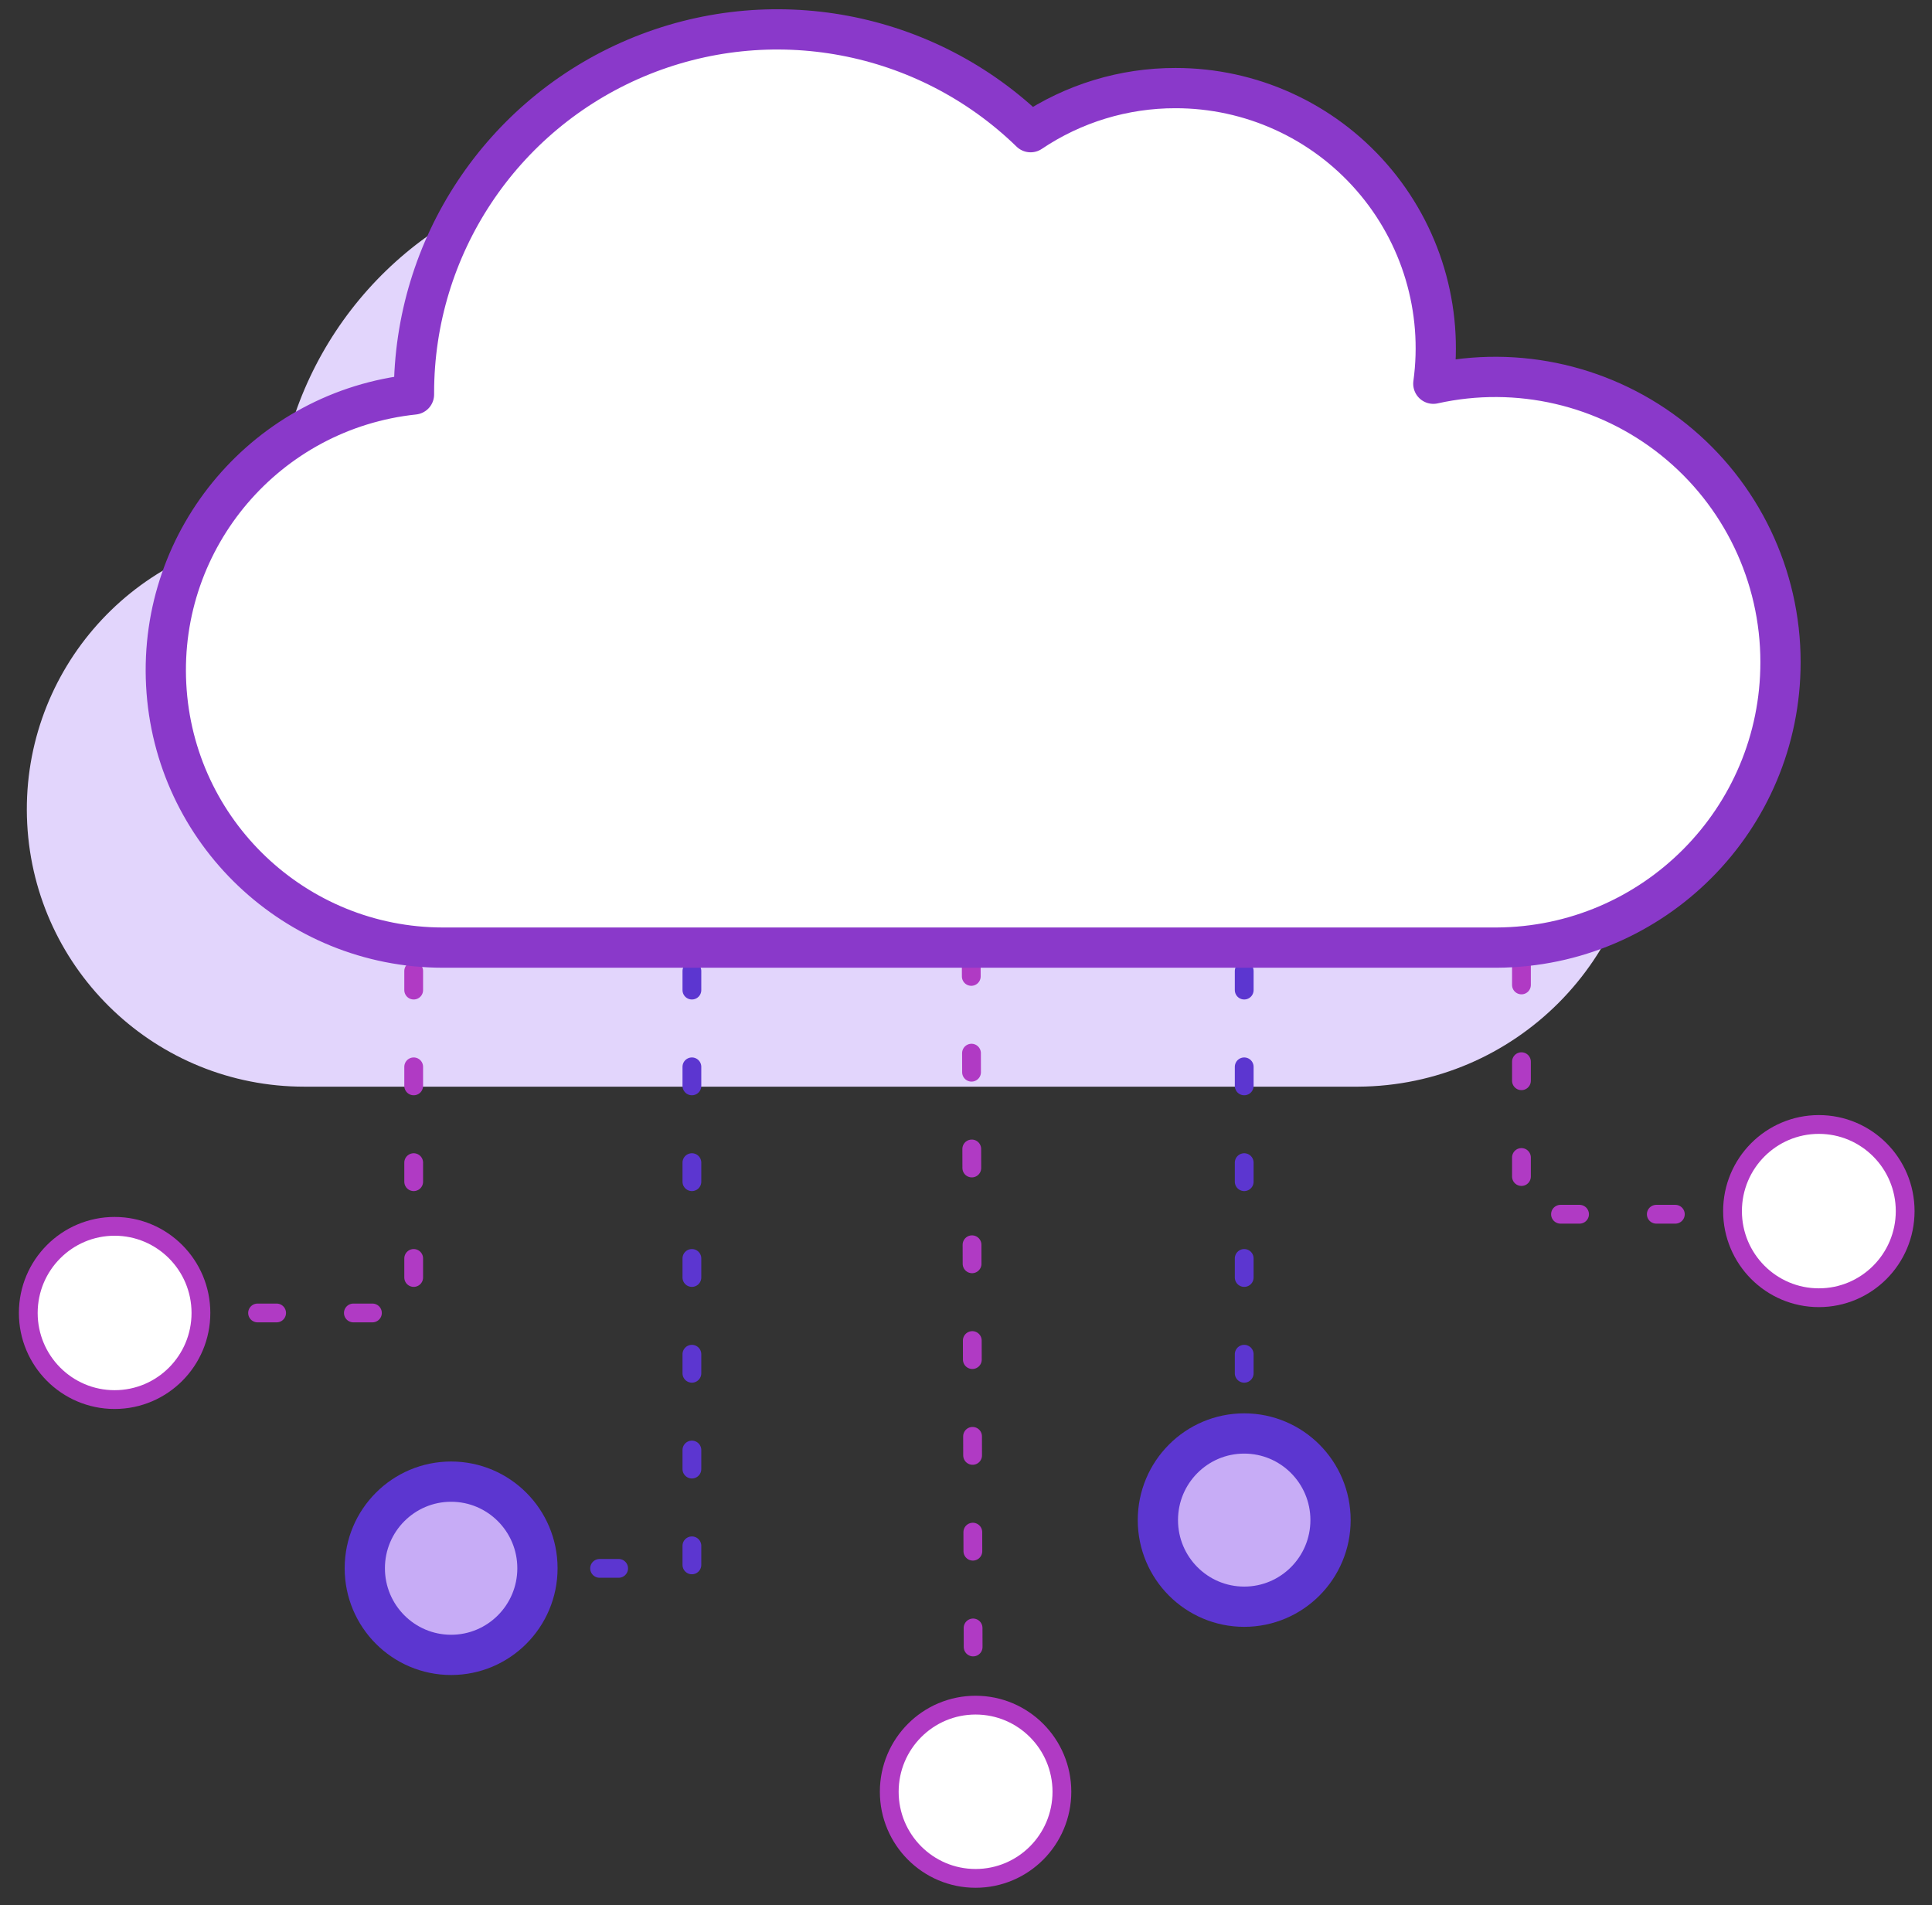
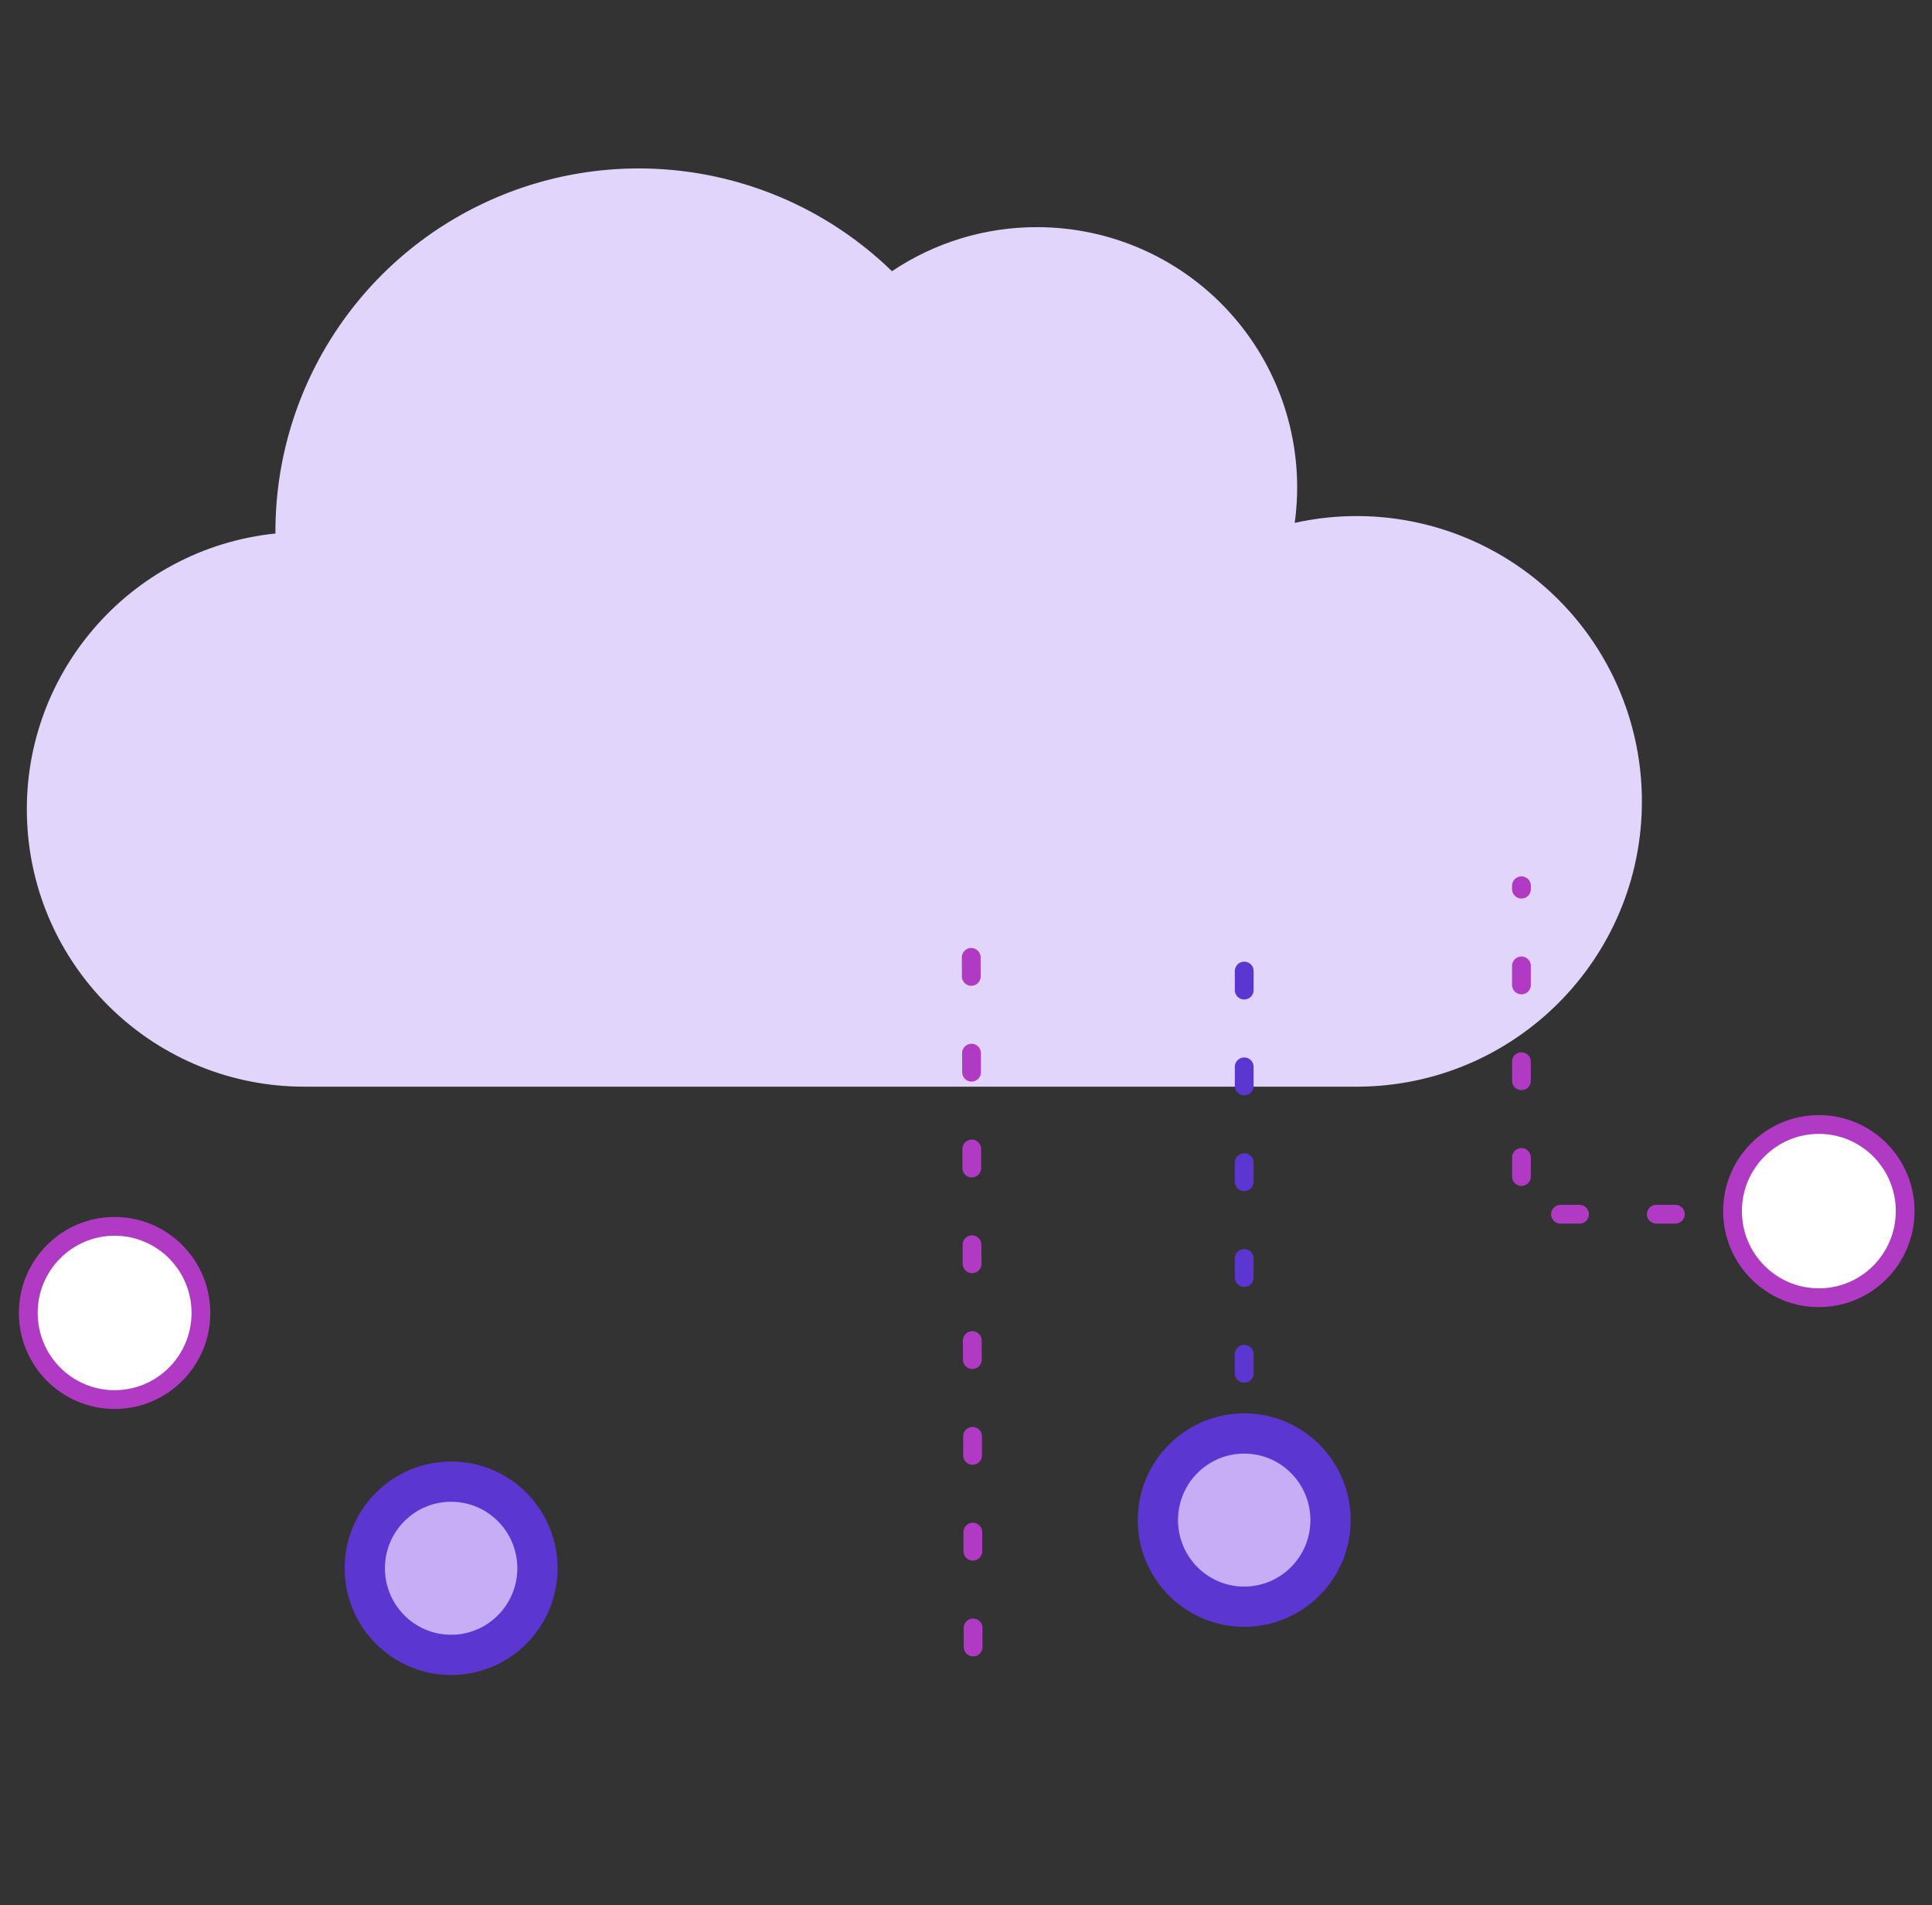
<svg xmlns="http://www.w3.org/2000/svg" width="72" height="71" viewBox="0 0 72 71" fill="none">
  <rect x="0" y="0" width="72" height="71" fill="#333333" stroke="none" />
  <path d="M61.189 29.865C61.19 26.639 59.727 23.588 57.211 21.569C54.695 19.551 51.398 18.785 48.25 19.486C48.634 16.709 47.797 13.902 45.955 11.788C44.113 9.675 41.446 8.463 38.642 8.465C36.718 8.462 34.838 9.034 33.241 10.107C29.338 6.314 23.543 5.227 18.53 7.347C13.517 9.467 10.261 14.382 10.264 19.825C10.264 19.844 10.264 19.862 10.264 19.881C4.793 20.451 0.728 25.206 1.014 30.699C1.301 36.192 5.84 40.498 11.34 40.496H50.608C56.46 40.468 61.189 35.717 61.189 29.865V29.865Z" fill="#E2D5FC" />
  <path d="M62.435 45.25H56.7V33.009" stroke="#B03AC4" stroke-width="0.7" stroke-linecap="round" stroke-linejoin="round" stroke-dasharray="0.71 2.86" />
  <ellipse cx="67.783" cy="45.133" rx="3.217" ry="3.228" fill="white" stroke="#B03AC4" stroke-width="0.7" stroke-linecap="round" stroke-linejoin="round" />
  <path d="M46.368 36.187V55.212" stroke="#5C36D0" stroke-width="0.7" stroke-linecap="round" stroke-linejoin="round" stroke-dasharray="0.71 2.86" />
  <ellipse cx="46.368" cy="56.648" rx="3.217" ry="3.228" fill="#C7ACF6" stroke="#5C36D0" stroke-width="1.5" />
-   <path d="M15.417 36.187V48.929H9.568" stroke="#B03AC4" stroke-width="0.7" stroke-linecap="round" stroke-linejoin="round" stroke-dasharray="0.71 2.86" />
  <ellipse cx="4.271" cy="48.929" rx="3.217" ry="3.228" fill="white" stroke="#B03AC4" stroke-width="0.7" stroke-linecap="round" stroke-linejoin="round" />
-   <path d="M25.785 36.187V58.447H19.926" stroke="#5C36D0" stroke-width="0.7" stroke-linecap="round" stroke-linejoin="round" stroke-dasharray="0.71 2.86" />
  <ellipse cx="16.812" cy="58.443" rx="3.217" ry="3.228" fill="#C7ACF6" stroke="#5C36D0" stroke-width="1.5" />
  <path d="M36.266 61.377L36.194 35.346" stroke="#B03AC4" stroke-width="0.7" stroke-linecap="round" stroke-linejoin="round" stroke-dasharray="0.71 2.86" />
-   <ellipse cx="36.357" cy="66.772" rx="3.217" ry="3.228" fill="white" stroke="#B03AC4" stroke-width="0.7" stroke-linecap="round" stroke-linejoin="round" />
-   <path d="M66.354 24.678C66.356 21.453 64.892 18.401 62.377 16.383C59.861 14.365 56.564 13.599 53.416 14.3C53.799 11.524 52.962 8.717 51.119 6.605C49.277 4.492 46.611 3.281 43.808 3.283C41.884 3.28 40.004 3.852 38.407 4.926C34.504 1.132 28.709 0.045 23.695 2.165C18.682 4.285 15.425 9.201 15.428 14.644C15.428 14.663 15.428 14.681 15.428 14.7C9.964 15.277 5.906 20.03 6.193 25.517C6.479 31.005 11.01 35.309 16.505 35.314H55.774C61.627 35.285 66.356 30.531 66.354 24.678Z" fill="white" stroke="#8A39CA" stroke-width="1.5" stroke-linejoin="round" />
</svg>